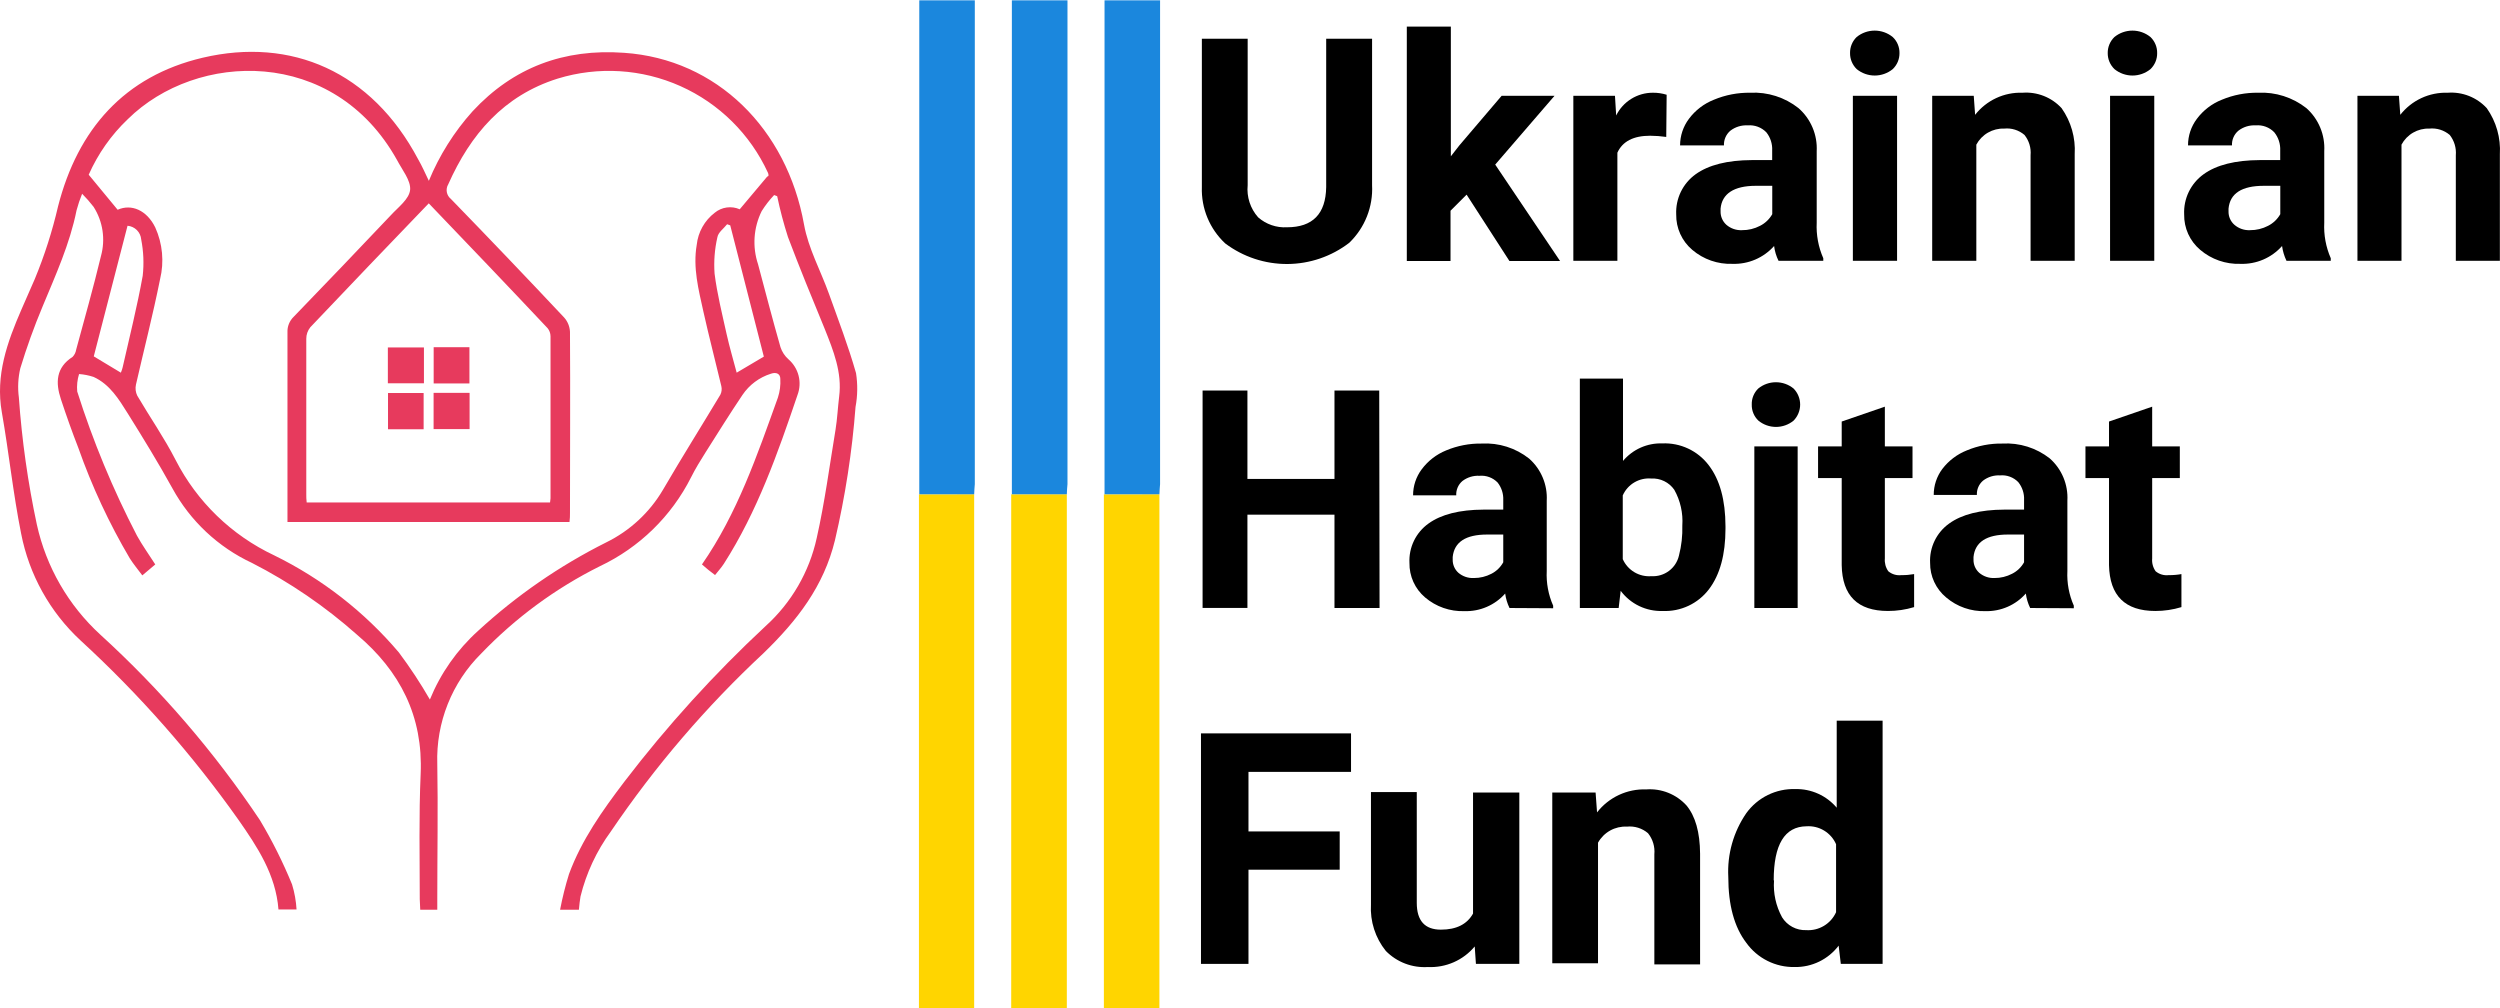
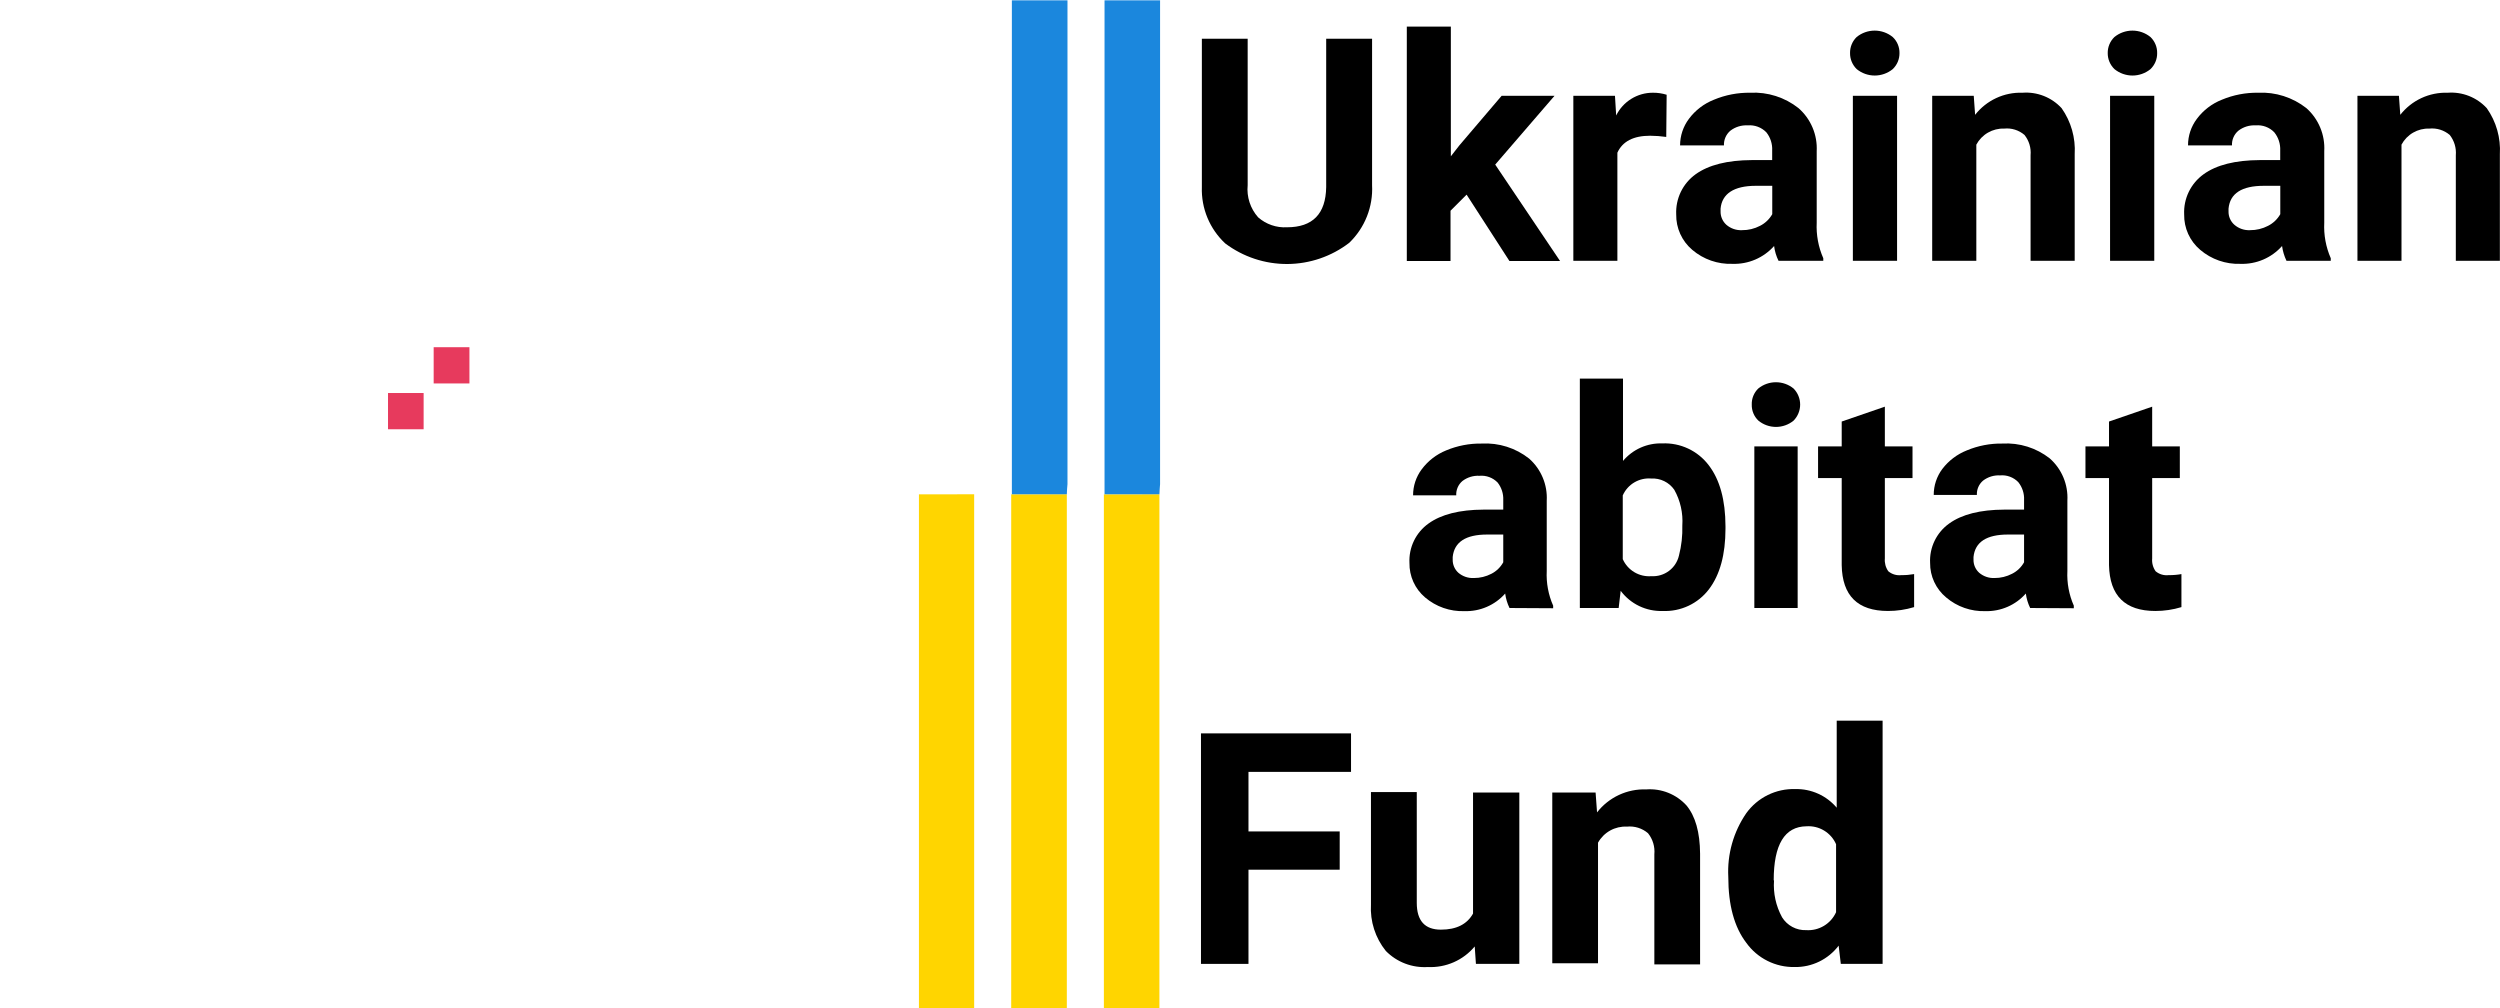
<svg xmlns="http://www.w3.org/2000/svg" width="238" height="96" viewBox="0 0 238 96" fill="none">
  <path d="M101.562 47.055C101.562 47.438 101.562 47.821 101.562 48.203V95.971H96.267V48.027C96.267 47.706 96.267 47.384 96.267 47.063L101.562 47.055Z" fill="#FFD500" />
  <path d="M92.74 47.055C92.74 47.438 92.74 47.821 92.74 48.203V95.971H87.483V48.027C87.483 47.706 87.483 47.384 87.483 47.063L92.74 47.055Z" fill="#FFD500" />
  <path d="M110.376 47.055C110.376 47.438 110.376 47.821 110.376 48.203V95.971H105.089V48.027C105.089 47.706 105.089 47.384 105.089 47.063L110.376 47.055Z" fill="#FFD500" />
-   <path d="M92.741 47.055H87.515C87.515 46.726 87.515 46.404 87.515 46.083V0.029H92.802V46.091C92.772 46.412 92.756 46.703 92.741 47.055Z" fill="#1B87DD" />
  <path d="M101.563 47.055H96.33C96.33 46.726 96.33 46.404 96.33 46.083V0.029H101.624V46.091C101.594 46.412 101.571 46.703 101.563 47.055Z" fill="#1B87DD" />
  <path d="M110.378 47.055H105.152C105.152 46.726 105.152 46.404 105.152 46.083V0.029H110.439V46.091C110.408 46.412 110.393 46.703 110.378 47.055Z" fill="#1B87DD" />
-   <path d="M40.826 17.215C41.826 14.788 43.234 12.55 44.988 10.597C48.883 6.396 53.711 4.621 59.396 5.026C68.241 5.623 74.906 12.272 76.543 21.37C76.956 23.665 78.127 25.762 78.915 27.965C79.81 30.467 80.766 32.962 81.493 35.517C81.661 36.586 81.646 37.675 81.447 38.739C81.121 43.011 80.466 47.252 79.489 51.425C78.425 55.809 75.892 59.076 72.687 62.182C67.218 67.277 62.341 72.973 58.149 79.161C56.793 81.014 55.813 83.114 55.264 85.343C55.188 85.741 55.165 86.109 55.111 86.606H53.321C53.54 85.458 53.823 84.324 54.17 83.209C55.371 79.949 57.368 77.141 59.45 74.402C63.508 69.099 68.005 64.146 72.893 59.596C75.345 57.377 77.044 54.449 77.752 51.218C78.517 47.813 78.976 44.332 79.542 40.912C79.711 39.871 79.757 38.807 79.887 37.759C80.185 35.464 79.336 33.375 78.509 31.301C77.308 28.386 76.122 25.502 75.013 22.564C74.604 21.287 74.261 19.989 73.987 18.677L73.697 18.569C73.252 19.04 72.855 19.552 72.511 20.1C71.734 21.674 71.61 23.492 72.166 25.157C72.87 27.789 73.551 30.429 74.301 33.046C74.448 33.495 74.712 33.897 75.066 34.209C75.538 34.619 75.873 35.163 76.026 35.769C76.18 36.375 76.144 37.014 75.923 37.599C74.041 43.153 72.097 48.693 68.914 53.666C68.677 54.034 68.379 54.355 68.073 54.745L67.43 54.248C67.231 54.087 67.032 53.911 66.826 53.735C70.2 48.869 72.082 43.337 74.056 37.851C74.244 37.276 74.322 36.672 74.286 36.068C74.286 35.594 73.918 35.395 73.391 35.578C72.285 35.925 71.33 36.638 70.682 37.599C69.473 39.397 68.325 41.241 67.162 43.077C66.68 43.842 66.206 44.607 65.793 45.434C63.922 49.146 60.866 52.127 57.108 53.904C52.891 56.005 49.068 58.819 45.807 62.221C44.426 63.589 43.342 65.228 42.624 67.034C41.905 68.84 41.566 70.775 41.629 72.719C41.706 77.011 41.629 81.311 41.629 85.603V86.606H40.007C40.007 86.277 39.961 85.94 39.961 85.603C39.961 81.632 39.87 77.654 40.046 73.69C40.29 68.181 38.087 63.896 33.993 60.43C30.96 57.736 27.598 55.437 23.985 53.59C20.767 52.088 18.113 49.598 16.41 46.482C15.079 44.072 13.633 41.715 12.171 39.374C11.315 38.012 10.465 36.596 8.912 35.885C8.463 35.736 7.998 35.644 7.527 35.609C7.36 36.146 7.3 36.71 7.351 37.27C8.848 41.998 10.75 46.588 13.036 50.989C13.541 51.907 14.161 52.764 14.781 53.735L13.549 54.776C13.128 54.217 12.707 53.705 12.355 53.154C10.387 49.816 8.747 46.295 7.458 42.641C6.861 41.111 6.318 39.58 5.798 38.004C5.278 36.428 5.316 34.997 6.915 33.972C7.095 33.782 7.213 33.542 7.252 33.283C8.055 30.314 8.897 27.353 9.616 24.362C9.831 23.578 9.879 22.757 9.758 21.953C9.637 21.149 9.349 20.38 8.912 19.694C8.574 19.256 8.208 18.839 7.818 18.447C7.609 18.958 7.432 19.482 7.29 20.015C6.647 23.229 5.293 26.19 4.046 29.197C3.243 31.114 2.538 33.07 1.934 35.058C1.719 35.971 1.673 36.914 1.796 37.843C2.084 41.913 2.657 45.958 3.51 49.948C4.4 53.974 6.508 57.628 9.547 60.415C15.308 65.665 20.411 71.595 24.743 78.075C25.915 80.035 26.938 82.082 27.803 84.196C28.041 84.972 28.184 85.773 28.232 86.583H26.51C26.258 83.278 24.506 80.623 22.684 78.021C18.299 71.827 13.27 66.115 7.68 60.981C4.755 58.273 2.77 54.703 2.01 50.79C1.245 46.964 0.847 43.085 0.174 39.244C-0.446 35.724 0.687 32.587 2.041 29.465C2.462 28.493 2.883 27.529 3.311 26.565C4.24 24.319 4.982 22.001 5.53 19.633C7.405 12.318 11.827 7.253 19.303 5.493C27.719 3.519 35.371 6.794 39.808 15.165C40.176 15.8 40.466 16.465 40.826 17.215ZM27.367 49.695V48.754C27.367 43.046 27.367 37.338 27.367 31.63C27.356 31.358 27.402 31.086 27.504 30.833C27.606 30.579 27.76 30.351 27.956 30.161C31.053 26.958 34.139 23.732 37.215 20.482C37.919 19.717 38.959 18.952 39.043 18.072C39.127 17.192 38.278 16.159 37.796 15.233C31.774 4.422 18.713 4.881 12.164 11.347C10.588 12.846 9.324 14.643 8.445 16.634L11.2 19.97C12.508 19.381 13.977 20.008 14.781 21.653C15.478 23.196 15.64 24.928 15.24 26.573C14.566 29.939 13.709 33.26 12.944 36.611C12.864 36.967 12.907 37.34 13.067 37.667C14.268 39.718 15.638 41.677 16.716 43.788C18.753 47.766 22.048 50.957 26.089 52.863C30.646 55.094 34.692 58.243 37.972 62.114C39.044 63.548 40.031 65.046 40.925 66.597C41.944 64.099 43.513 61.863 45.516 60.055C49.167 56.695 53.27 53.862 57.705 51.639C59.961 50.535 61.842 48.792 63.115 46.627C64.897 43.567 66.764 40.598 68.578 37.576C68.705 37.322 68.737 37.032 68.67 36.757C68.111 34.393 67.491 32.036 66.963 29.664C66.504 27.575 65.953 25.486 66.328 23.313C66.391 22.713 66.575 22.132 66.869 21.606C67.164 21.08 67.563 20.619 68.042 20.253C68.37 19.983 68.765 19.81 69.186 19.752C69.606 19.694 70.033 19.753 70.422 19.924L73.046 16.802C73.207 16.802 73.176 16.595 73.107 16.442C71.422 12.778 68.464 9.849 64.783 8.201C61.101 6.554 56.947 6.298 53.091 7.483C47.957 9.097 44.789 12.785 42.67 17.552C42.538 17.774 42.49 18.037 42.537 18.291C42.583 18.546 42.72 18.775 42.922 18.937C46.534 22.655 50.128 26.417 53.703 30.223C54.04 30.599 54.237 31.08 54.262 31.584C54.3 37.323 54.262 43.062 54.262 48.8C54.262 49.083 54.262 49.374 54.216 49.695H27.367ZM40.818 19.358C36.993 23.336 33.259 27.231 29.54 31.156C29.29 31.468 29.154 31.857 29.158 32.258C29.158 37.193 29.158 42.136 29.158 47.071C29.158 47.3 29.158 47.53 29.196 47.836H52.364C52.388 47.707 52.403 47.577 52.41 47.446C52.41 42.304 52.41 37.16 52.41 32.013C52.408 31.734 52.311 31.464 52.135 31.248C48.386 27.261 44.629 23.336 40.818 19.358ZM11.506 35.479C11.575 35.318 11.632 35.152 11.674 34.982C12.332 32.074 13.059 29.182 13.587 26.252C13.714 25.098 13.665 23.932 13.442 22.793C13.414 22.457 13.268 22.142 13.03 21.904C12.791 21.666 12.476 21.52 12.141 21.492L8.927 33.926L11.506 35.479ZM72.717 33.949C71.646 29.791 70.58 25.627 69.519 21.454L69.221 21.347C68.899 21.76 68.379 22.112 68.295 22.586C68.034 23.72 67.944 24.885 68.027 26.045C68.272 27.988 68.746 29.871 69.175 31.814C69.45 33.046 69.81 34.255 70.131 35.479L72.717 33.949Z" fill="#E73A5D" />
-   <path d="M44.705 37.4V40.85H41.278V37.4H44.705Z" fill="#E73A5D" />
  <path d="M40.329 40.866H36.939V37.415H40.329V40.866Z" fill="#E73A5D" />
-   <path d="M40.359 33.077V36.489H36.924V33.077H40.359Z" fill="#E73A5D" />
  <path d="M41.285 33.054H44.69V36.504H41.285V33.054Z" fill="#E73A5D" />
  <path d="M130.622 3.687V17.628C130.674 18.644 130.506 19.66 130.131 20.606C129.756 21.553 129.183 22.408 128.449 23.114C126.759 24.413 124.689 25.122 122.557 25.133C120.424 25.144 118.347 24.456 116.643 23.175C115.911 22.493 115.334 21.662 114.95 20.738C114.566 19.814 114.384 18.819 114.417 17.819V3.687H118.778V17.628C118.724 18.179 118.785 18.735 118.956 19.262C119.127 19.788 119.405 20.274 119.773 20.688C120.528 21.353 121.515 21.694 122.52 21.637C124.968 21.637 126.213 20.362 126.253 17.811V3.687H130.622Z" fill="black" />
  <path d="M139.62 18.53L138.09 20.061V24.85H133.928V2.531H138.121V14.881L138.932 13.84L142.956 9.119H147.991L142.344 15.669L148.519 24.85H143.699L139.62 18.53Z" fill="black" />
  <path d="M158.627 13.037C158.12 12.964 157.608 12.926 157.096 12.922C155.505 12.922 154.464 13.46 153.975 14.536V24.828H149.782V9.119H153.745L153.86 10.994C154.181 10.341 154.679 9.792 155.298 9.41C155.916 9.027 156.629 8.825 157.356 8.828C157.8 8.824 158.241 8.888 158.665 9.02L158.627 13.037Z" fill="black" />
  <path d="M169.316 24.828C169.097 24.385 168.955 23.909 168.895 23.42C168.399 23.976 167.787 24.416 167.102 24.71C166.417 25.003 165.676 25.143 164.931 25.118C163.534 25.169 162.169 24.694 161.106 23.787C160.616 23.373 160.225 22.856 159.96 22.272C159.695 21.689 159.564 21.053 159.575 20.413C159.541 19.671 159.692 18.933 160.015 18.265C160.339 17.596 160.824 17.02 161.427 16.587C162.667 15.699 164.452 15.251 166.783 15.24H168.711V14.33C168.744 13.702 168.546 13.084 168.153 12.593C167.925 12.36 167.648 12.18 167.343 12.066C167.037 11.952 166.71 11.907 166.385 11.935C165.788 11.9 165.198 12.082 164.725 12.447C164.525 12.619 164.367 12.833 164.262 13.074C164.158 13.316 164.109 13.577 164.12 13.84H159.943C159.944 12.93 160.239 12.044 160.784 11.315C161.393 10.498 162.217 9.868 163.164 9.494C164.259 9.037 165.436 8.81 166.622 8.828C168.279 8.743 169.911 9.262 171.213 10.29C171.794 10.797 172.253 11.43 172.553 12.141C172.854 12.851 172.99 13.62 172.95 14.391V21.201C172.894 22.361 173.109 23.519 173.577 24.583V24.828H169.316ZM165.842 21.912C166.439 21.918 167.027 21.776 167.556 21.499C168.045 21.252 168.449 20.866 168.719 20.39V17.689H167.15C165.054 17.689 163.929 18.454 163.799 19.862V20.114C163.792 20.356 163.838 20.596 163.933 20.817C164.028 21.039 164.17 21.238 164.35 21.4C164.763 21.756 165.297 21.94 165.842 21.912Z" fill="black" />
  <path d="M176.125 5.056C176.119 4.772 176.171 4.489 176.279 4.226C176.387 3.962 176.548 3.724 176.753 3.526C177.238 3.13 177.845 2.914 178.471 2.914C179.097 2.914 179.703 3.13 180.188 3.526C180.396 3.722 180.561 3.96 180.671 4.223C180.782 4.487 180.836 4.77 180.831 5.056C180.834 5.342 180.778 5.626 180.666 5.889C180.554 6.153 180.389 6.39 180.181 6.587C179.698 6.978 179.096 7.191 178.474 7.191C177.853 7.191 177.251 6.978 176.768 6.587C176.561 6.389 176.398 6.152 176.287 5.888C176.176 5.625 176.121 5.342 176.125 5.056ZM180.601 24.828H176.393V9.119H180.601V24.828Z" fill="black" />
  <path d="M187.901 9.119L188.031 10.932C188.564 10.25 189.251 9.704 190.035 9.338C190.82 8.972 191.68 8.797 192.545 8.828C193.236 8.777 193.929 8.882 194.573 9.137C195.217 9.391 195.795 9.788 196.264 10.297C197.165 11.575 197.605 13.121 197.511 14.682V24.828H193.311V14.781C193.375 14.085 193.166 13.391 192.729 12.845C192.465 12.619 192.158 12.449 191.827 12.345C191.496 12.241 191.146 12.206 190.801 12.241C190.259 12.222 189.723 12.355 189.254 12.626C188.785 12.896 188.401 13.293 188.146 13.771V24.828H183.945V9.119H187.901Z" fill="black" />
  <path d="M200.656 5.056C200.651 4.771 200.705 4.488 200.814 4.225C200.923 3.962 201.086 3.724 201.291 3.526C201.776 3.13 202.383 2.914 203.009 2.914C203.635 2.914 204.241 3.13 204.726 3.526C204.932 3.724 205.094 3.962 205.203 4.225C205.313 4.488 205.367 4.771 205.361 5.056C205.366 5.342 205.311 5.625 205.2 5.888C205.089 6.152 204.926 6.389 204.719 6.587C204.236 6.978 203.634 7.191 203.013 7.191C202.391 7.191 201.789 6.978 201.306 6.587C201.098 6.39 200.933 6.153 200.821 5.889C200.709 5.626 200.653 5.342 200.656 5.056ZM205.086 24.828H200.878V9.119H205.086V24.828Z" fill="black" />
  <path d="M217.673 24.828C217.461 24.383 217.319 23.908 217.252 23.42C216.757 23.977 216.145 24.418 215.46 24.712C214.775 25.005 214.033 25.144 213.288 25.118C211.892 25.167 210.527 24.692 209.463 23.787C208.973 23.374 208.581 22.856 208.316 22.273C208.051 21.689 207.92 21.053 207.932 20.413C207.898 19.671 208.049 18.933 208.372 18.265C208.696 17.596 209.181 17.02 209.784 16.587C211.013 15.699 212.799 15.251 215.14 15.24H217.076V14.33C217.107 13.701 216.905 13.083 216.51 12.593C216.284 12.359 216.009 12.178 215.704 12.065C215.4 11.951 215.074 11.906 214.75 11.935C214.152 11.898 213.562 12.081 213.089 12.447C212.888 12.618 212.729 12.832 212.625 13.073C212.52 13.315 212.472 13.577 212.485 13.84H208.3C208.297 12.929 208.593 12.043 209.141 11.315C209.75 10.498 210.574 9.868 211.521 9.494C212.613 9.037 213.788 8.81 214.972 8.828C216.628 8.747 218.258 9.266 219.563 10.29C220.138 10.8 220.591 11.434 220.886 12.145C221.182 12.855 221.312 13.623 221.269 14.391V21.201C221.211 22.361 221.423 23.519 221.889 24.583V24.828H217.673ZM214.207 21.912C214.803 21.917 215.392 21.775 215.92 21.499C216.409 21.252 216.814 20.866 217.083 20.39V17.689H215.515C213.413 17.689 212.294 18.413 212.156 19.862V20.114C212.149 20.356 212.195 20.597 212.291 20.819C212.388 21.042 212.532 21.24 212.715 21.4C213.127 21.758 213.662 21.941 214.207 21.912Z" fill="black" />
  <path d="M228.377 9.119L228.507 10.932C229.041 10.251 229.728 9.705 230.512 9.339C231.297 8.974 232.156 8.799 233.021 8.828C233.712 8.777 234.405 8.882 235.049 9.137C235.693 9.391 236.271 9.788 236.74 10.297C237.641 11.575 238.081 13.121 237.987 14.682V24.828H233.794V14.781C233.854 14.085 233.646 13.393 233.213 12.845C232.947 12.62 232.639 12.45 232.306 12.346C231.974 12.242 231.624 12.207 231.277 12.241C230.735 12.222 230.199 12.355 229.73 12.626C229.261 12.896 228.877 13.293 228.622 13.771V24.828H224.429V9.119H228.377Z" fill="black" />
-   <path d="M131.334 57.882H127.042V48.998H118.755V57.874H114.486V37.177H118.755V45.593H127.042V37.177H131.303L131.334 57.882Z" fill="black" />
  <path d="M143.706 57.882C143.495 57.448 143.355 56.983 143.293 56.504C142.81 57.052 142.211 57.486 141.541 57.775C140.87 58.065 140.144 58.203 139.414 58.18C138.045 58.228 136.707 57.761 135.665 56.872C135.19 56.468 134.81 55.965 134.553 55.397C134.297 54.83 134.169 54.212 134.18 53.589C134.144 52.862 134.291 52.138 134.608 51.483C134.925 50.828 135.401 50.263 135.994 49.84C137.203 48.968 138.95 48.526 141.235 48.516H143.11V47.606C143.136 47.004 142.946 46.412 142.574 45.938C142.352 45.709 142.081 45.532 141.782 45.421C141.483 45.31 141.163 45.267 140.845 45.295C140.262 45.262 139.687 45.439 139.223 45.792C139.026 45.959 138.871 46.168 138.769 46.405C138.667 46.641 138.62 46.897 138.633 47.154H134.525C134.522 46.264 134.81 45.396 135.343 44.683C135.941 43.878 136.748 43.254 137.677 42.877C138.747 42.43 139.899 42.208 141.059 42.227C142.688 42.137 144.293 42.646 145.573 43.658C146.138 44.157 146.582 44.778 146.872 45.474C147.163 46.169 147.291 46.922 147.249 47.675V54.354C147.193 55.489 147.402 56.621 147.861 57.66V57.905L143.706 57.882ZM140.309 55.028C140.892 55.032 141.468 54.892 141.985 54.622C142.461 54.378 142.852 53.997 143.11 53.528V50.888H141.579C139.539 50.888 138.445 51.6 138.297 53.023V53.26C138.289 53.499 138.334 53.736 138.428 53.955C138.522 54.175 138.662 54.371 138.84 54.53C139.249 54.877 139.774 55.055 140.309 55.028Z" fill="black" />
  <path d="M164.266 50.33C164.266 52.793 163.738 54.722 162.69 56.099C162.177 56.774 161.508 57.315 160.74 57.674C159.973 58.034 159.129 58.203 158.282 58.165C157.511 58.191 156.745 58.029 156.049 57.695C155.354 57.361 154.75 56.863 154.288 56.244L154.097 57.882H150.401V36.044H154.51V43.88C154.967 43.337 155.541 42.904 156.189 42.615C156.837 42.327 157.542 42.188 158.252 42.212C159.1 42.175 159.945 42.344 160.714 42.705C161.483 43.066 162.153 43.608 162.667 44.285C163.728 45.662 164.261 47.603 164.266 50.108V50.33ZM160.157 50.031C160.238 48.846 159.972 47.663 159.392 46.626C159.147 46.274 158.816 45.99 158.43 45.803C158.044 45.615 157.616 45.53 157.188 45.555C156.627 45.51 156.066 45.641 155.582 45.928C155.098 46.216 154.715 46.647 154.487 47.162V53.23C154.718 53.75 155.105 54.185 155.595 54.476C156.084 54.766 156.652 54.898 157.219 54.852C157.816 54.887 158.406 54.709 158.885 54.351C159.364 53.992 159.701 53.476 159.836 52.893C160.078 51.959 160.186 50.996 160.157 50.031Z" fill="black" />
  <path d="M166.768 38.516C166.758 38.232 166.808 37.949 166.915 37.685C167.022 37.421 167.183 37.183 167.387 36.986C167.862 36.6 168.455 36.389 169.067 36.389C169.679 36.389 170.272 36.6 170.746 36.986C171.148 37.394 171.374 37.943 171.374 38.516C171.374 39.089 171.148 39.638 170.746 40.046C170.275 40.432 169.684 40.643 169.075 40.643C168.465 40.643 167.874 40.432 167.403 40.046C167.195 39.85 167.031 39.613 166.922 39.349C166.812 39.085 166.76 38.801 166.768 38.516ZM171.137 57.882H167.013V42.495H171.137V57.882Z" fill="black" />
  <path d="M179.438 38.715V42.495H182.071V45.509H179.438V53.161C179.399 53.595 179.515 54.029 179.767 54.385C179.939 54.528 180.139 54.635 180.353 54.698C180.568 54.761 180.793 54.779 181.015 54.752C181.42 54.758 181.825 54.724 182.224 54.653V57.797C181.417 58.042 180.579 58.166 179.737 58.165C176.85 58.165 175.381 56.711 175.33 53.803V45.509H173.08V42.495H175.33V40.13L179.438 38.715Z" fill="black" />
  <path d="M193.272 57.882C193.061 57.448 192.921 56.983 192.859 56.504C192.38 57.047 191.787 57.478 191.124 57.767C190.46 58.057 189.742 58.198 189.018 58.18C187.649 58.228 186.311 57.761 185.269 56.872C184.787 56.472 184.4 55.97 184.137 55.402C183.873 54.835 183.74 54.215 183.746 53.589C183.71 52.862 183.857 52.138 184.174 51.483C184.491 50.828 184.967 50.263 185.56 49.84C186.769 48.968 188.516 48.526 190.801 48.516H192.691V47.606C192.723 46.989 192.527 46.381 192.14 45.9C191.918 45.67 191.647 45.494 191.348 45.383C191.049 45.271 190.729 45.228 190.411 45.257C189.828 45.224 189.253 45.4 188.789 45.754C188.592 45.921 188.437 46.13 188.335 46.366C188.233 46.602 188.186 46.859 188.199 47.116H184.091C184.088 46.225 184.376 45.358 184.909 44.645C185.512 43.854 186.319 43.243 187.243 42.877C188.313 42.43 189.465 42.208 190.625 42.227C192.252 42.133 193.857 42.636 195.139 43.642C195.704 44.142 196.148 44.763 196.438 45.459C196.728 46.154 196.857 46.907 196.815 47.659V54.354C196.759 55.489 196.968 56.621 197.427 57.66V57.905L193.272 57.882ZM189.875 55.028C190.458 55.032 191.034 54.892 191.551 54.622C192.032 54.38 192.429 53.999 192.691 53.528V50.888H191.16C189.12 50.888 188.026 51.6 187.878 53.023V53.26C187.871 53.499 187.915 53.736 188.009 53.955C188.103 54.175 188.244 54.371 188.421 54.53C188.826 54.873 189.345 55.051 189.875 55.028Z" fill="black" />
  <path d="M204.887 38.715V42.495H207.519V45.509H204.887V53.161C204.847 53.595 204.964 54.029 205.216 54.385C205.388 54.528 205.587 54.635 205.802 54.698C206.016 54.761 206.241 54.779 206.463 54.752C206.869 54.758 207.273 54.725 207.672 54.653V57.797C206.866 58.043 206.028 58.167 205.186 58.165C202.309 58.165 200.84 56.711 200.778 53.803V45.509H198.536V42.495H200.778V40.13L204.887 38.715Z" fill="black" />
  <path d="M127.539 82.795H118.855V91.762H114.333V69.818H128.618V73.483H118.855V79.153H127.539V82.795Z" fill="black" />
  <path d="M140.393 90.102C139.852 90.751 139.167 91.266 138.393 91.606C137.619 91.946 136.777 92.102 135.932 92.061C135.195 92.108 134.455 91.995 133.765 91.731C133.074 91.467 132.449 91.058 131.931 90.53C130.928 89.285 130.424 87.712 130.515 86.115V75.403H134.877V85.955C134.877 87.653 135.642 88.503 137.172 88.503C138.649 88.503 139.666 87.99 140.233 86.972V75.449H144.64V91.762H140.508L140.393 90.102Z" fill="black" />
  <path d="M151.901 75.449L152.039 77.339C152.592 76.629 153.305 76.061 154.12 75.68C154.936 75.3 155.83 75.118 156.729 75.151C157.441 75.1 158.155 75.211 158.818 75.476C159.481 75.741 160.075 76.153 160.555 76.681C161.396 77.699 161.833 79.214 161.848 81.272V91.808H157.494V81.333C157.562 80.609 157.345 79.888 156.89 79.321C156.615 79.087 156.296 78.91 155.951 78.802C155.607 78.695 155.244 78.658 154.885 78.694C154.329 78.666 153.776 78.795 153.289 79.065C152.803 79.336 152.401 79.737 152.131 80.224V91.701H147.777V75.449H151.901Z" fill="black" />
  <path d="M164.534 83.483C164.422 81.327 165.024 79.195 166.247 77.416C166.779 76.679 167.483 76.085 168.298 75.684C169.114 75.284 170.015 75.09 170.922 75.12C171.669 75.104 172.41 75.255 173.09 75.562C173.771 75.869 174.374 76.325 174.855 76.895V68.609H179.224V91.762H175.245L175.039 90.025C174.55 90.671 173.915 91.192 173.186 91.545C172.458 91.899 171.656 92.076 170.846 92.061C169.952 92.078 169.067 91.878 168.268 91.478C167.468 91.079 166.777 90.491 166.255 89.765C165.107 88.27 164.534 86.177 164.534 83.483ZM168.887 83.812C168.8 85.032 169.066 86.251 169.652 87.324C169.893 87.713 170.232 88.031 170.635 88.246C171.038 88.461 171.491 88.566 171.948 88.549C172.54 88.588 173.129 88.446 173.638 88.141C174.147 87.836 174.55 87.383 174.794 86.842V80.369C174.558 79.829 174.16 79.376 173.656 79.071C173.152 78.765 172.566 78.623 171.978 78.663C169.897 78.683 168.857 80.4 168.857 83.812H168.887Z" fill="black" />
</svg>